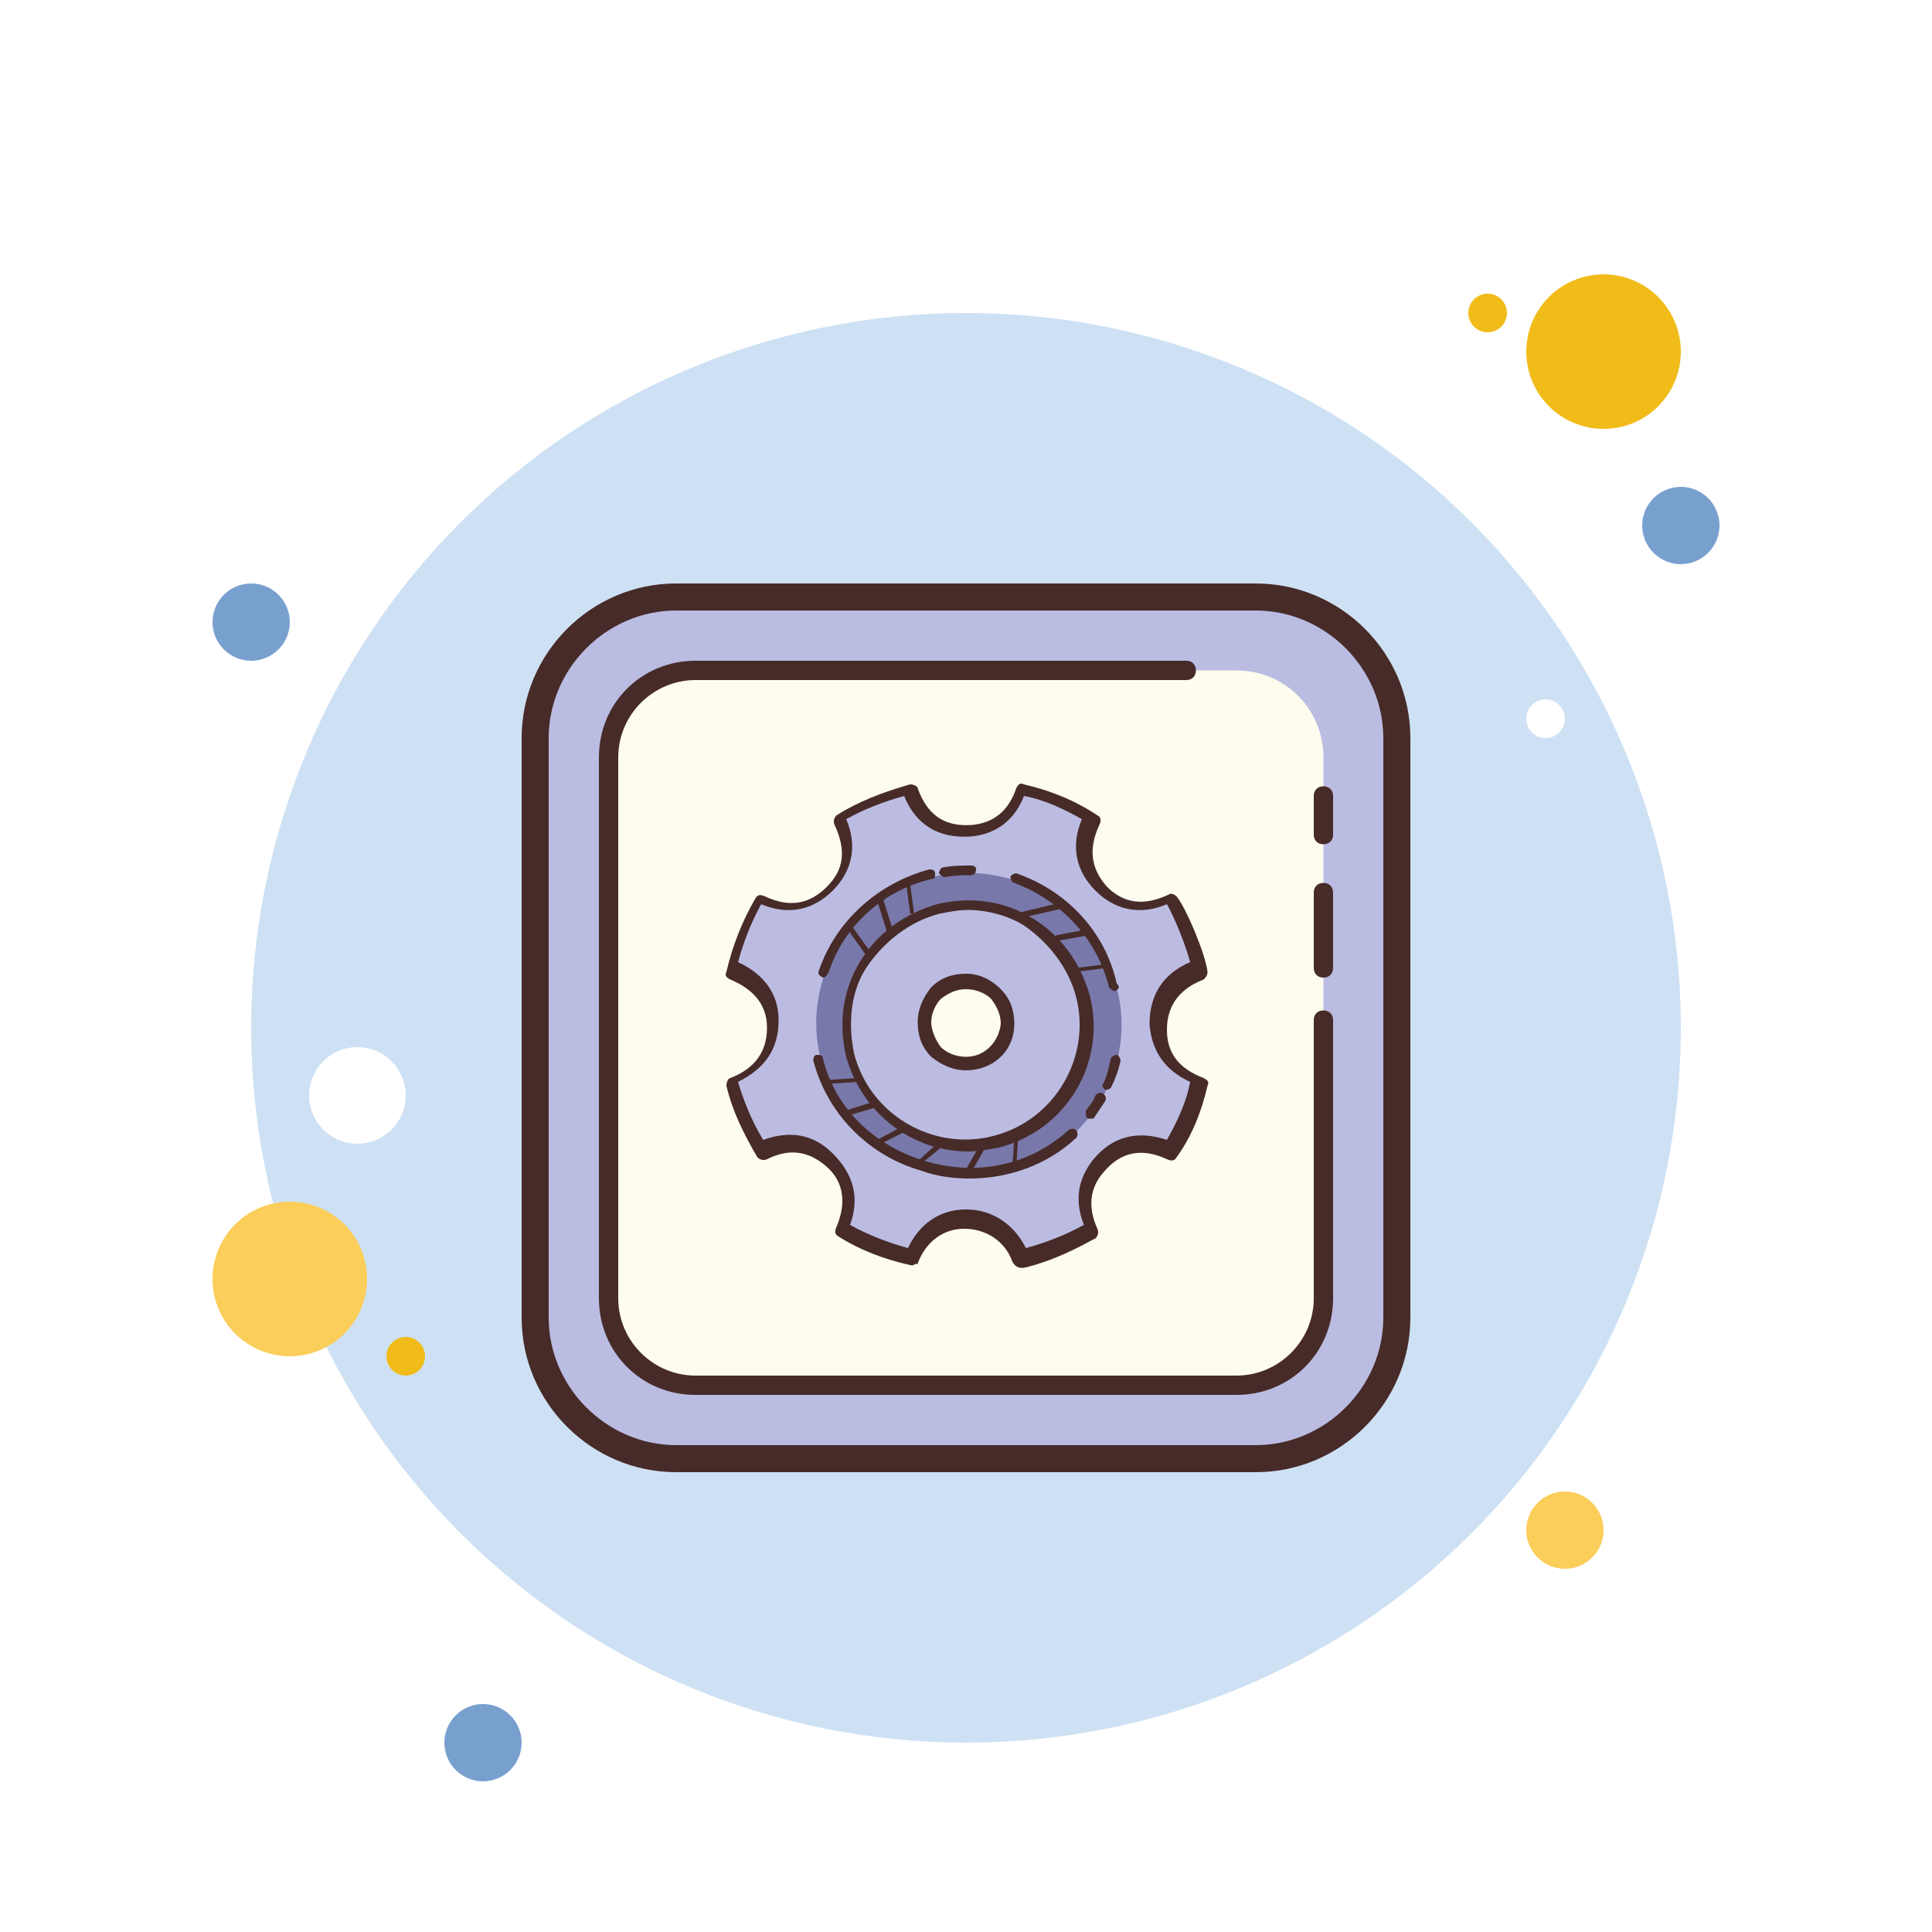
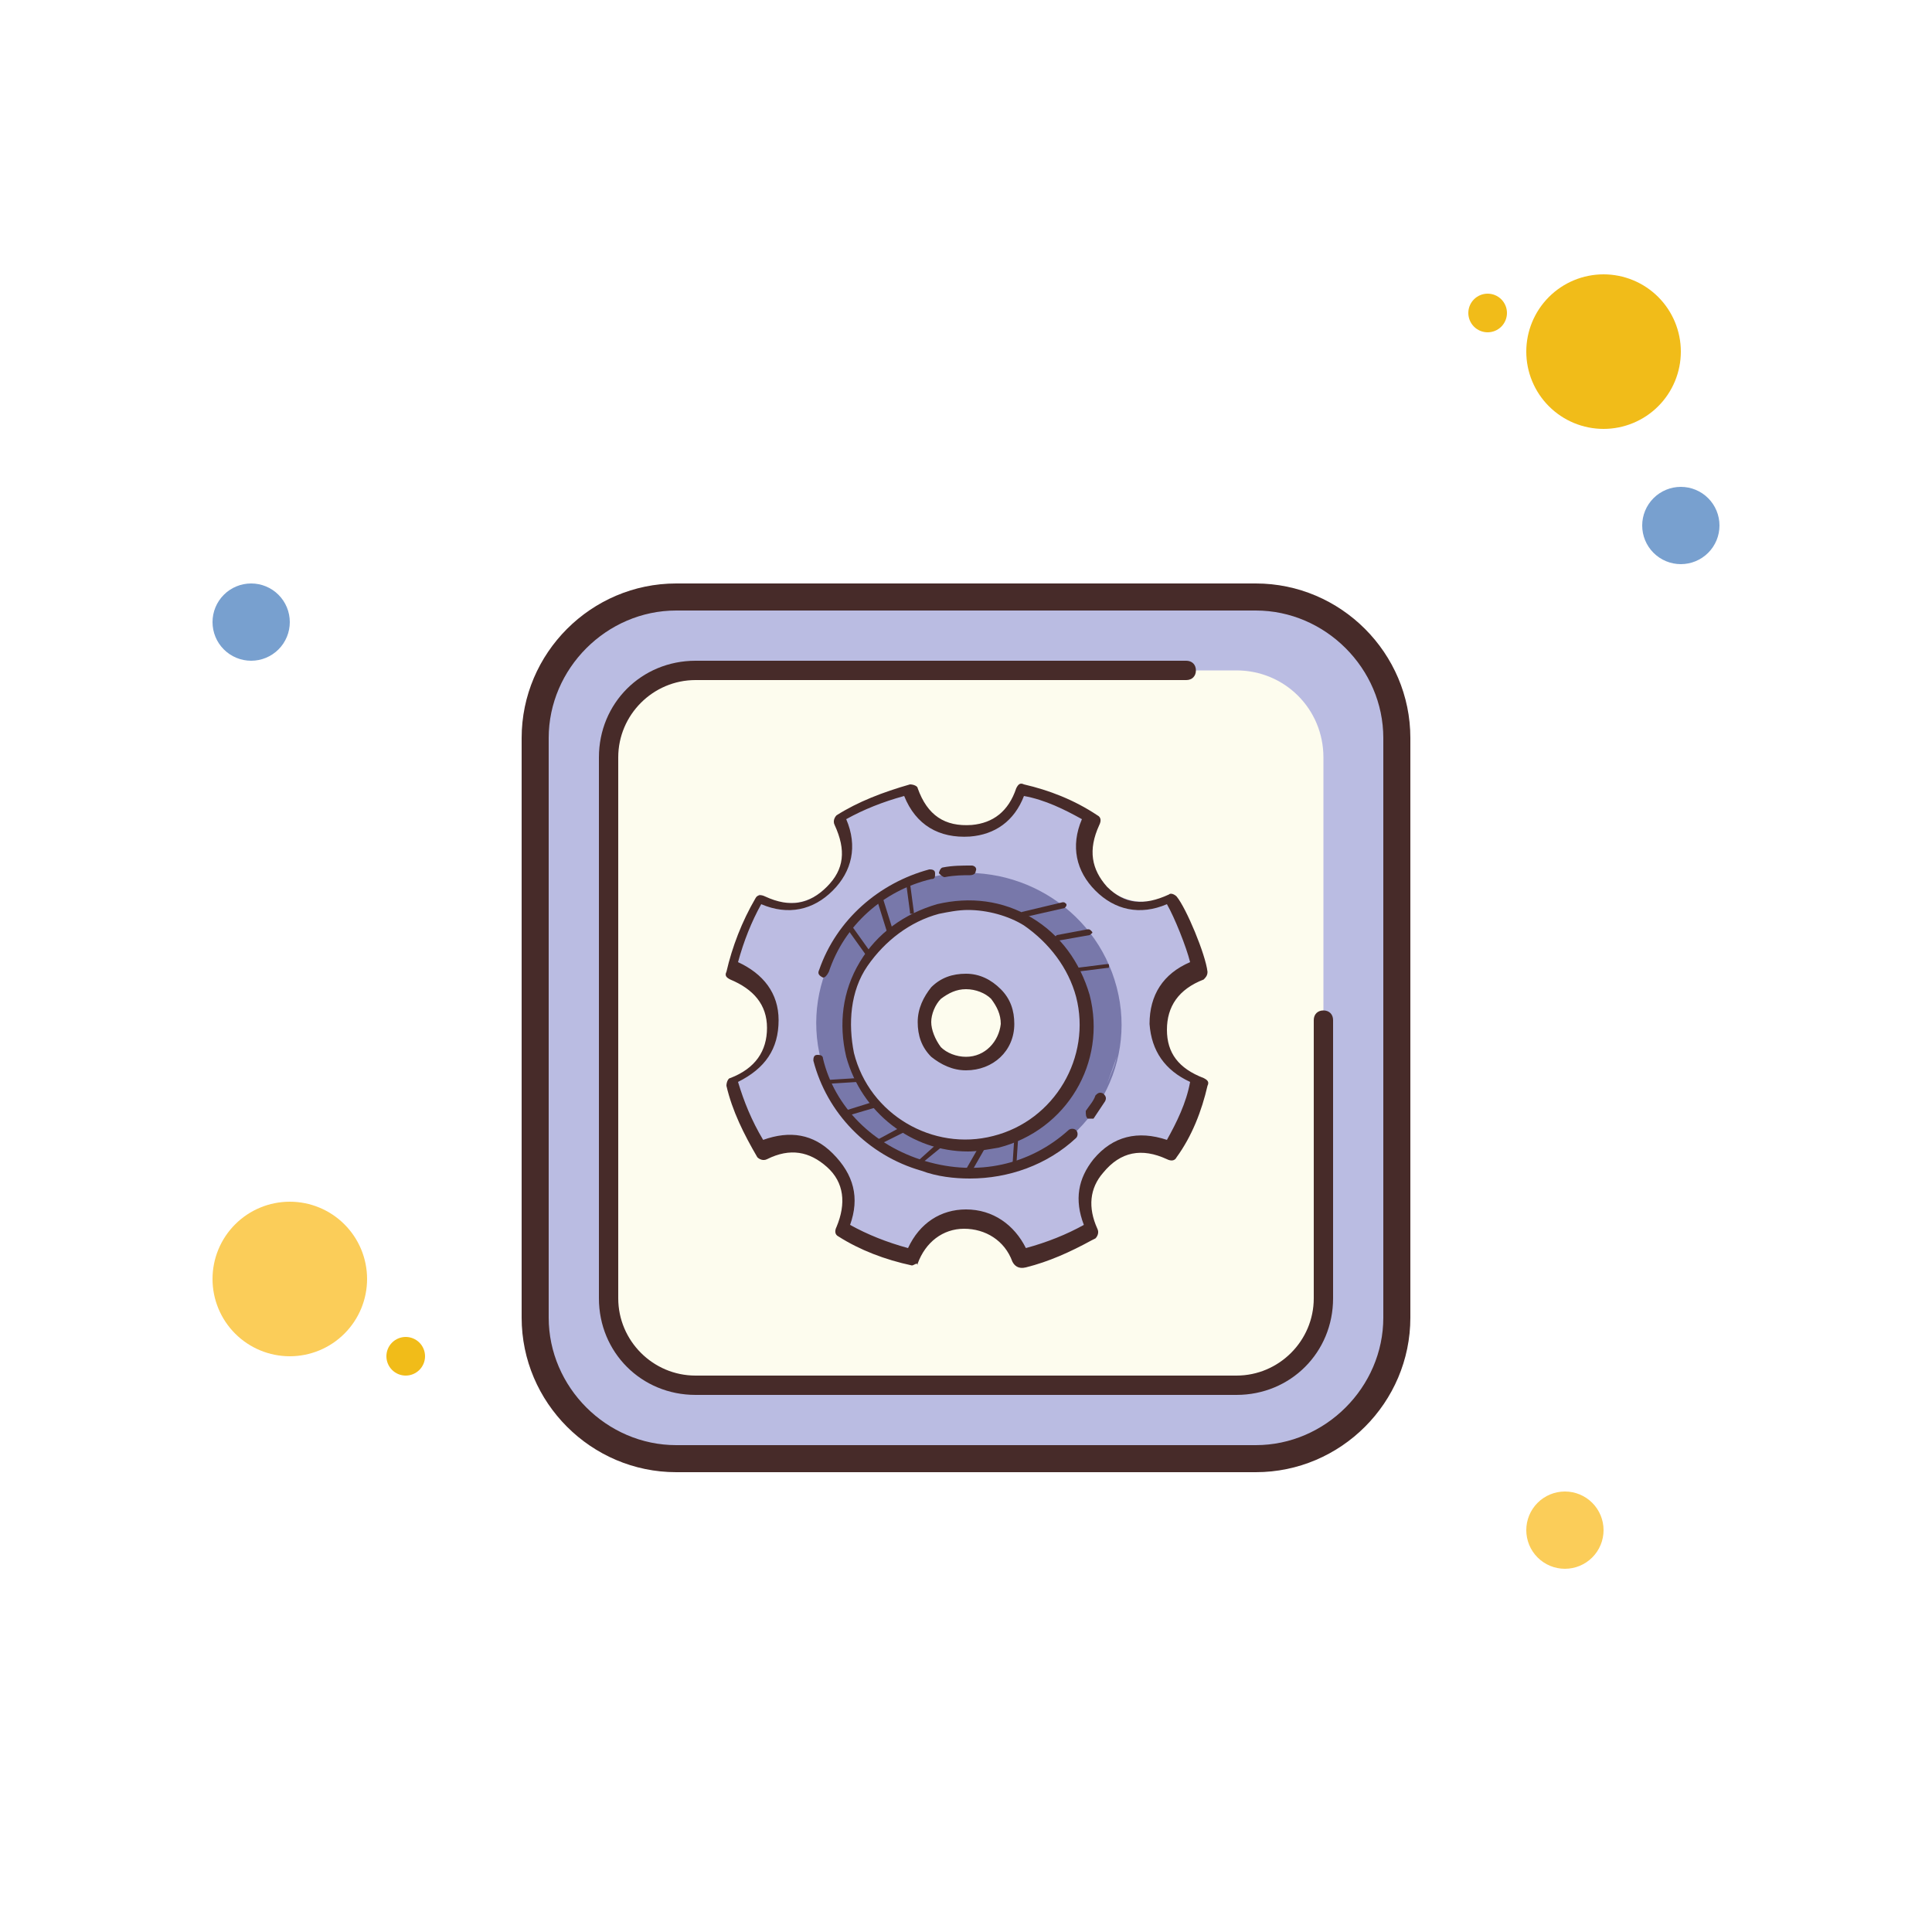
<svg xmlns="http://www.w3.org/2000/svg" width="125" height="125" viewBox="0 0 125 125" fill="none">
  <g filter="url(#filter0_d)">
    <path d="M16.25 33.75C15.587 33.75 14.951 34.013 14.482 34.482C14.013 34.951 13.75 35.587 13.75 36.25C13.75 36.913 14.013 37.549 14.482 38.018C14.951 38.487 15.587 38.75 16.25 38.75C16.913 38.75 17.549 38.487 18.018 38.018C18.487 37.549 18.75 36.913 18.75 36.25C18.75 35.587 18.487 34.951 18.018 34.482C17.549 34.013 16.913 33.75 16.25 33.75Z" fill="#78A0CF" />
    <path d="M96.25 15C95.918 15 95.6 15.132 95.366 15.366C95.132 15.601 95 15.918 95 16.25C95 16.581 95.132 16.899 95.366 17.134C95.6 17.368 95.918 17.5 96.25 17.5C96.582 17.5 96.9 17.368 97.134 17.134C97.368 16.899 97.5 16.581 97.5 16.25C97.5 15.918 97.368 15.601 97.134 15.366C96.9 15.132 96.582 15 96.25 15Z" fill="#F1BC19" />
-     <path d="M62.5 16.25C50.234 16.25 38.47 21.123 29.796 29.796C21.123 38.47 16.25 50.234 16.25 62.5C16.25 74.766 21.123 86.53 29.796 95.204C38.47 103.877 50.234 108.75 62.5 108.75C74.766 108.75 86.53 103.877 95.204 95.204C103.877 86.53 108.75 74.766 108.75 62.5C108.75 50.234 103.877 38.47 95.204 29.796C86.53 21.123 74.766 16.25 62.5 16.25Z" fill="#CEE1F4" />
    <path d="M103.75 13.75C102.424 13.75 101.152 14.277 100.214 15.214C99.277 16.152 98.75 17.424 98.75 18.75C98.75 20.076 99.277 21.348 100.214 22.285C101.152 23.223 102.424 23.75 103.75 23.75C105.076 23.75 106.348 23.223 107.286 22.285C108.223 21.348 108.75 20.076 108.75 18.75C108.75 17.424 108.223 16.152 107.286 15.214C106.348 14.277 105.076 13.75 103.75 13.75Z" fill="#F1BC19" />
    <path d="M108.75 27.5C108.087 27.5 107.451 27.763 106.982 28.232C106.513 28.701 106.25 29.337 106.25 30C106.25 30.663 106.513 31.299 106.982 31.768C107.451 32.237 108.087 32.5 108.75 32.5C109.413 32.5 110.049 32.237 110.518 31.768C110.987 31.299 111.25 30.663 111.25 30C111.25 29.337 110.987 28.701 110.518 28.232C110.049 27.763 109.413 27.5 108.75 27.5Z" fill="#78A0CF" />
    <path d="M101.25 92.5C100.587 92.5 99.951 92.763 99.482 93.232C99.013 93.701 98.75 94.337 98.75 95C98.75 95.663 99.013 96.299 99.482 96.768C99.951 97.237 100.587 97.5 101.25 97.5C101.913 97.5 102.549 97.237 103.018 96.768C103.487 96.299 103.75 95.663 103.75 95C103.75 94.337 103.487 93.701 103.018 93.232C102.549 92.763 101.913 92.5 101.25 92.5ZM18.75 73.75C17.424 73.75 16.152 74.277 15.214 75.215C14.277 76.152 13.75 77.424 13.75 78.75C13.75 80.076 14.277 81.348 15.214 82.285C16.152 83.223 17.424 83.75 18.75 83.75C20.076 83.75 21.348 83.223 22.285 82.285C23.223 81.348 23.75 80.076 23.75 78.75C23.75 77.424 23.223 76.152 22.285 75.215C21.348 74.277 20.076 73.75 18.75 73.75Z" fill="#FBCD59" />
-     <path d="M31.25 106.25C30.587 106.25 29.951 106.513 29.482 106.982C29.013 107.451 28.75 108.087 28.75 108.75C28.75 109.413 29.013 110.049 29.482 110.518C29.951 110.987 30.587 111.25 31.25 111.25C31.913 111.25 32.549 110.987 33.018 110.518C33.487 110.049 33.75 109.413 33.75 108.75C33.75 108.087 33.487 107.451 33.018 106.982C32.549 106.513 31.913 106.25 31.25 106.25Z" fill="#78A0CF" />
    <path d="M23.125 63.75C22.296 63.75 21.501 64.079 20.915 64.665C20.329 65.251 20 66.046 20 66.875C20 67.704 20.329 68.499 20.915 69.085C21.501 69.671 22.296 70 23.125 70C23.954 70 24.749 69.671 25.335 69.085C25.921 68.499 26.25 67.704 26.25 66.875C26.25 66.046 25.921 65.251 25.335 64.665C24.749 64.079 23.954 63.75 23.125 63.75Z" fill="white" />
    <path d="M26.25 82.5C25.919 82.5 25.601 82.632 25.366 82.866C25.132 83.1 25 83.418 25 83.75C25 84.082 25.132 84.4 25.366 84.634C25.601 84.868 25.919 85 26.25 85C26.581 85 26.899 84.868 27.134 84.634C27.368 84.4 27.5 84.082 27.5 83.75C27.5 83.418 27.368 83.1 27.134 82.866C26.899 82.632 26.581 82.5 26.25 82.5Z" fill="#F1BC19" />
    <path d="M100 41.25C99.668 41.25 99.35 41.382 99.116 41.616C98.882 41.85 98.75 42.169 98.75 42.5C98.75 42.831 98.882 43.15 99.116 43.384C99.35 43.618 99.668 43.75 100 43.75C100.332 43.75 100.649 43.618 100.884 43.384C101.118 43.15 101.25 42.831 101.25 42.5C101.25 42.169 101.118 41.85 100.884 41.616C100.649 41.382 100.332 41.25 100 41.25Z" fill="white" />
    <path d="M43.75 90.375C38.75 90.375 34.625 86.25 34.625 81.25V43.75C34.625 38.75 38.75 34.625 43.75 34.625H81.25C86.25 34.625 90.375 38.75 90.375 43.75V81.25C90.375 86.25 86.25 90.375 81.25 90.375H43.75Z" fill="#BABCE2" />
    <path d="M81.25 35.5C85.75 35.5 89.5 39.25 89.5 43.75V81.25C89.5 85.75 85.75 89.5 81.25 89.5H43.75C39.25 89.5 35.5 85.75 35.5 81.25V43.75C35.5 39.25 39.25 35.5 43.75 35.5H81.25ZM81.25 33.75H43.75C38.25 33.75 33.75 38.25 33.75 43.75V81.25C33.75 86.75 38.25 91.25 43.75 91.25H81.25C86.75 91.25 91.25 86.75 91.25 81.25V43.75C91.25 38.25 86.75 33.75 81.25 33.75Z" fill="#472B29" />
    <path d="M85.625 59.875V62.125V80C85.625 83.125 83.125 85.625 80 85.625H45C41.875 85.625 39.375 83.125 39.375 80V45C39.375 41.875 41.875 39.375 45 39.375H76.75H80C83.125 39.375 85.625 41.875 85.625 45V49.25V51.75V53V54.375V58V59.875Z" fill="#FDFCEE" />
-     <path d="M85.625 59.25C85.25 59.25 85 59 85 58.625V53.75C85 53.375 85.25 53.125 85.625 53.125C86 53.125 86.25 53.375 86.25 53.75V58.625C86.25 59 86 59.25 85.625 59.25ZM85.625 50.625C85.25 50.625 85 50.375 85 50V47.5C85 47.125 85.25 46.875 85.625 46.875C86 46.875 86.25 47.125 86.25 47.5V50C86.25 50.375 86 50.625 85.625 50.625Z" fill="#472B29" />
    <path d="M80 86.25H45C41.5 86.25 38.75 83.5 38.75 80V45C38.75 41.5 41.5 38.75 45 38.75H76.75C77.125 38.75 77.375 39 77.375 39.375C77.375 39.75 77.125 40 76.75 40H45C42.25 40 40 42.25 40 45V80C40 82.75 42.25 85 45 85H80C82.75 85 85 82.75 85 80V62C85 61.625 85.25 61.375 85.625 61.375C86 61.375 86.25 61.625 86.25 62V80C86.25 83.5 83.5 86.25 80 86.25Z" fill="#472B29" />
    <path d="M75.125 62.25C75.125 60.375 76.125 59.25 77.75 58.5C77.625 57.5 76.5 54.625 75.875 53.875C74.25 54.625 72.75 54.5 71.375 53.25C70 52 70 50.375 70.75 48.75C69.375 47.875 67.75 47.25 66.125 46.875C65.625 48.5 64.5 49.5 62.875 49.625C60.875 49.75 59.625 48.75 58.875 46.875C57.25 47.25 55.75 47.875 54.25 48.75C55 50.375 54.875 51.875 53.625 53.25C52.375 54.625 50.75 54.75 49.125 53.875C48.25 55.25 47.625 56.875 47.25 58.5C48.875 59.125 49.875 60.25 50 62C50 63.875 49 65 47.375 65.75C47.75 67.375 48.375 68.875 49.25 70.25C50.875 69.5 52.375 69.625 53.625 70.875C54.875 72.125 55.125 73.625 54.375 75.25C55.75 76.125 57.375 76.75 59 77.125V77C59.625 75.5 60.875 74.5 62.5 74.5C64.125 74.5 65.5 75.375 66.125 77C66.25 77.125 66.25 77.125 66.375 77.125C67.875 76.75 69.25 76.125 70.5 75.375C70.625 75.375 70.625 75.25 70.75 75.25C70.125 74 70.125 72.5 71.25 71.25C72.5 69.75 74.125 69.5 75.875 70.25C76.75 68.875 77.375 67.375 77.75 65.75C76.125 65.125 75.125 64 75.125 62.25ZM62.5 64.875C61 64.875 59.875 63.625 59.875 62.25C59.875 60.75 61.125 59.625 62.625 59.625C64.125 59.625 65.25 60.875 65.25 62.375C65.125 63.625 64 64.875 62.5 64.875Z" fill="#BCBCE2" />
    <path d="M59 77.875C59 77.875 58.875 77.75 59 77.875C57.25 77.5 55.625 76.875 54.25 76C54 75.875 54 75.625 54.125 75.375C54.75 73.875 54.625 72.5 53.5 71.5C52.375 70.5 51.125 70.25 49.625 71C49.375 71.125 49.125 71 49 70.875C48.125 69.375 47.375 67.875 47 66.25C47 66 47.125 65.75 47.25 65.75C48.875 65.125 49.625 64 49.625 62.5C49.625 61 48.75 60 47.25 59.375C47 59.25 46.875 59.125 47 58.875C47.375 57.25 48 55.625 48.875 54.125C49 53.875 49.25 53.875 49.5 54C51.125 54.75 52.375 54.5 53.5 53.375C54.625 52.25 54.75 51 54 49.375C53.875 49.125 54 48.875 54.125 48.75C55.5 47.875 57.125 47.25 58.875 46.75C59.125 46.75 59.375 46.875 59.375 47C60 48.75 61.125 49.5 62.875 49.375C64.25 49.25 65.25 48.5 65.75 47C65.875 46.75 66 46.625 66.25 46.75C67.875 47.125 69.5 47.75 71 48.75C71.25 48.875 71.25 49.125 71.125 49.375C70.375 51 70.625 52.25 71.625 53.375C72.75 54.5 74 54.625 75.625 53.875C75.75 53.75 76 53.875 76.125 54C76.75 54.75 78 57.75 78.125 58.875C78.125 59.125 78 59.25 77.875 59.375C76.25 60 75.5 61.125 75.5 62.625C75.5 64.125 76.25 65.125 77.875 65.75C78.125 65.875 78.25 66 78.125 66.25C77.75 67.875 77.125 69.5 76.125 70.875C76 71.125 75.75 71.125 75.5 71C73.875 70.25 72.5 70.5 71.375 71.875C70.5 72.875 70.375 74.125 71 75.5C71.125 75.75 71 76 70.875 76.125L70.625 76.25C69.25 77 67.875 77.625 66.375 78C65.875 78.125 65.625 77.875 65.5 77.625C65 76.25 63.75 75.5 62.375 75.5C61 75.5 59.875 76.375 59.375 77.75V77.875C59.375 77.625 59.125 77.875 59 77.875ZM55 75.25C56.125 75.875 57.375 76.375 58.75 76.75C59.5 75.125 60.875 74.25 62.5 74.25C64.25 74.25 65.625 75.25 66.375 76.75C67.75 76.375 69 75.875 70.125 75.25C69.5 73.625 69.75 72.25 70.75 71C72 69.5 73.625 69.125 75.5 69.75C76.125 68.625 76.75 67.375 77 66C75.375 65.25 74.5 64 74.375 62.25C74.375 60.375 75.25 59 77 58.25C76.75 57.25 76 55.375 75.5 54.5C73.75 55.25 72.125 54.875 70.875 53.625C69.625 52.375 69.25 50.75 70 49C68.875 48.375 67.625 47.75 66.25 47.5C65.625 49.125 64.375 50 62.75 50.125C60.75 50.25 59.25 49.375 58.5 47.5C57.125 47.875 55.875 48.375 54.75 49C55.5 50.75 55.125 52.375 53.875 53.625C52.625 54.875 51 55.25 49.25 54.5C48.625 55.625 48.125 56.875 47.75 58.25C49.375 59 50.375 60.25 50.375 62C50.375 63.875 49.5 65.125 47.75 66C48.125 67.25 48.625 68.5 49.375 69.75C51.125 69.125 52.625 69.375 53.875 70.625C55.25 72 55.625 73.5 55 75.25ZM62.5 65.25C61.625 65.25 60.875 64.875 60.25 64.375C59.625 63.75 59.375 63 59.375 62.125C59.375 61.25 59.75 60.5 60.25 59.875C60.875 59.25 61.625 59 62.5 59C63.375 59 64.125 59.375 64.75 60C65.375 60.625 65.625 61.375 65.625 62.25C65.625 64 64.25 65.25 62.5 65.25ZM62.5 60C61.875 60 61.375 60.25 60.875 60.625C60.5 61 60.25 61.625 60.25 62.125C60.25 62.625 60.5 63.25 60.875 63.75C61.25 64.125 61.875 64.375 62.5 64.375C63.75 64.375 64.625 63.375 64.75 62.25C64.75 61.625 64.5 61.125 64.125 60.625C63.75 60.25 63.125 60 62.5 60C62.625 60 62.625 60 62.5 60Z" fill="#472B29" />
    <path d="M72.25 59.875C70.875 54.625 65.5 51.5 60.25 52.75C55 54.125 51.75 59.375 53.125 64.625C54.5 69.875 59.875 73 65.125 71.75C70.375 70.375 73.625 65.125 72.25 59.875ZM64.625 69.875C60.375 71 56.125 68.375 55 64.25C53.875 60 56.5 55.75 60.75 54.75C65 53.75 69.125 56.375 70.25 60.5C71.25 64.625 68.75 68.75 64.625 69.875Z" fill="#7878AA" />
    <path d="M62.625 70.5C59 70.5 55.75 68 54.75 64.375C54.25 62.25 54.5 60.125 55.625 58.25C56.75 56.375 58.5 55.125 60.625 54.5C62.75 54 64.875 54.25 66.75 55.375C68.625 56.5 69.875 58.25 70.5 60.375C71.625 64.75 69 69.125 64.625 70.25C63.875 70.375 63.25 70.5 62.625 70.5ZM62.625 54.875C62 54.875 61.375 55 60.75 55.125C58.875 55.625 57.25 56.875 56.125 58.5C55 60.125 54.875 62.25 55.25 64.125C56.25 68.125 60.375 70.5 64.25 69.5C68.25 68.5 70.625 64.375 69.625 60.5C69.125 58.625 67.875 57 66.25 55.875C65.25 55.25 63.875 54.875 62.625 54.875ZM53.25 59.25C53.25 59.25 53.125 59.125 53.25 59.25C53 59.125 52.875 59 53 58.75C54.125 55.5 56.875 53.125 60.125 52.25C60.25 52.25 60.5 52.25 60.5 52.5C60.5 52.75 60.5 52.875 60.25 52.875C57.125 53.625 54.625 55.875 53.625 58.875C53.5 59.125 53.375 59.25 53.25 59.25Z" fill="#472B29" />
    <path d="M62.75 72.25C61.75 72.25 60.625 72.125 59.625 71.75C56.125 70.75 53.5 68 52.625 64.625C52.625 64.5 52.625 64.25 52.875 64.25C53 64.25 53.25 64.25 53.25 64.5C54 67.625 56.5 70.125 59.875 71.125C63.25 72.125 66.625 71.375 69.125 69.125C69.25 69 69.5 69 69.625 69.125C69.75 69.25 69.75 69.5 69.625 69.625C67.75 71.375 65.25 72.25 62.75 72.25Z" fill="#472B29" />
    <path d="M71.25 67C71 67.375 70.875 67.75 70.625 68.125L71.25 67Z" fill="#A2A2CC" />
    <path d="M70.625 68.375C70.5 68.375 70.5 68.375 70.375 68.375C70.25 68.25 70.25 68.125 70.25 67.875C70.5 67.5 70.75 67.25 70.875 66.875C71 66.75 71.125 66.625 71.375 66.75C71.5 66.875 71.625 67 71.5 67.25C71.25 67.625 71 68 70.75 68.375H70.625Z" fill="#472B29" />
    <path d="M72.25 64.375C72.125 65 71.875 65.5 71.625 66.125L72.25 64.375Z" fill="#A2A2CC" />
-     <path d="M71.625 66.5H71.5C71.375 66.375 71.25 66.25 71.375 66.125C71.625 65.625 71.75 65 71.875 64.5C71.875 64.375 72.125 64.25 72.25 64.25C72.375 64.25 72.5 64.5 72.5 64.625C72.375 65.25 72.125 65.875 71.875 66.375C71.875 66.375 71.75 66.5 71.625 66.5ZM72.125 60.125C72 60.125 71.875 60 71.75 59.875C71 56.75 68.625 54.25 65.625 53.125C65.5 53.125 65.375 52.875 65.375 52.75C65.375 52.625 65.625 52.5 65.75 52.5C69 53.625 71.5 56.25 72.25 59.625C72.5 59.875 72.375 60 72.125 60.125C72.25 60.125 72.25 60.125 72.125 60.125Z" fill="#472B29" />
    <path d="M66.125 55.375C66 55.375 66 55.375 66 55.25C66 55.125 66 55.125 66.125 55L68.75 54.375C68.875 54.375 68.875 54.375 69 54.5C69 54.625 69 54.625 68.875 54.75L66.125 55.375Z" fill="#472B29" />
    <path d="M68.375 56.875C68.25 56.875 68.25 56.875 68.25 56.75C68.25 56.625 68.25 56.625 68.375 56.5L70.375 56.125C70.5 56.125 70.5 56.125 70.625 56.25C70.75 56.375 70.625 56.375 70.5 56.5L68.375 56.875Z" fill="#472B29" />
    <path d="M69.625 58.875C69.5 58.875 69.5 58.875 69.5 58.75C69.5 58.625 69.5 58.625 69.625 58.625L71.625 58.375C71.75 58.375 71.75 58.375 71.75 58.5C71.75 58.625 71.75 58.625 71.625 58.625L69.625 58.875Z" fill="#472B29" />
    <path d="M59 55.125C58.875 55.125 58.875 55.125 58.875 55L58.625 53.125C58.625 53 58.625 53 58.75 53C58.875 53 58.875 53 58.875 53.125L59.125 55C59.125 55.125 59.125 55.125 59 55.125Z" fill="#472B29" />
    <path d="M57.5 56.375C57.375 56.375 57.375 56.375 57.375 56.25L56.75 54.25C56.75 54.125 56.75 54.125 56.875 54C57 54 57 54 57.125 54.125L57.75 56.125C57.625 56.25 57.625 56.375 57.5 56.375Z" fill="#472B29" />
    <path d="M56.125 57.875C56.125 57.875 56 57.875 56 57.75L54.75 56C54.75 55.875 54.75 55.875 54.75 55.75C54.875 55.75 54.875 55.75 55 55.75L56.25 57.5C56.25 57.75 56.25 57.875 56.125 57.875Z" fill="#472B29" />
    <path d="M53.5 66.125C53.375 66.125 53.375 66 53.375 66C53.375 65.875 53.5 65.875 53.5 65.875L55.5 65.75C55.625 65.75 55.625 65.875 55.625 65.875C55.625 66 55.5 66 55.5 66L53.5 66.125Z" fill="#472B29" />
    <path d="M54.625 68.25C54.5 68.25 54.5 68.25 54.5 68.125C54.5 68 54.5 68 54.625 67.875L56.625 67.25C56.75 67.25 56.75 67.25 56.875 67.375C56.875 67.5 56.875 67.5 56.75 67.625L54.625 68.25C54.75 68.25 54.75 68.25 54.625 68.25Z" fill="#472B29" />
    <path d="M56.75 70.125C56.75 70.125 56.625 70.125 56.625 70C56.625 69.875 56.625 69.875 56.75 69.75L58.375 68.875C58.5 68.875 58.5 68.875 58.625 69C58.625 69.125 58.625 69.125 58.5 69.25L56.75 70.125C56.875 70.125 56.875 70.125 56.75 70.125Z" fill="#472B29" />
    <path d="M59.5 71.375C59.375 71.25 59.375 71.125 59.375 71.125L60.625 70C60.75 70 60.75 70 60.875 70C60.875 70.125 60.875 70.125 60.875 70.25L59.5 71.375C59.625 71.375 59.625 71.375 59.5 71.375Z" fill="#472B29" />
    <path d="M62.5 72.125C62.5 72.125 62.375 72.125 62.5 72.125C62.375 72 62.375 72 62.375 71.875L63.375 70.125C63.375 70 63.5 70 63.625 70C63.75 70 63.75 70.125 63.75 70.25L62.75 72C62.625 72.125 62.5 72.125 62.5 72.125Z" fill="#472B29" />
    <path d="M65.625 71.625C65.5 71.625 65.5 71.5 65.5 71.5L65.625 69.625C65.625 69.5 65.75 69.5 65.75 69.5C65.875 69.5 65.875 69.625 65.875 69.625L65.75 71.5C65.75 71.5 65.75 71.625 65.625 71.625Z" fill="#472B29" />
    <path d="M61.125 52.375C61.75 52.25 62.375 52.25 63 52.25L61.125 52.375Z" fill="#A2A2CC" />
    <path d="M61.125 52.75C61 52.75 60.875 52.625 60.75 52.5C60.75 52.375 60.875 52.125 61 52.125C61.625 52 62.25 52 62.875 52C63 52 63.25 52.125 63.125 52.375C63.125 52.5 63 52.625 62.75 52.625C62.375 52.625 61.75 52.625 61.125 52.75Z" fill="#472B29" />
  </g>
  <defs>
    <filter id="filter0_d" x="-4" y="0" width="133" height="133" filterUnits="userSpaceOnUse" color-interpolation-filters="sRGB">
      <feFlood flood-opacity="0" result="BackgroundImageFix" />
      <feColorMatrix in="SourceAlpha" type="matrix" values="0 0 0 0 0 0 0 0 0 0 0 0 0 0 0 0 0 0 127 0" />
      <feOffset dy="4" />
      <feGaussianBlur stdDeviation="2" />
      <feColorMatrix type="matrix" values="0 0 0 0 0 0 0 0 0 0 0 0 0 0 0 0 0 0 0.25 0" />
      <feBlend mode="normal" in2="BackgroundImageFix" result="effect1_dropShadow" />
      <feBlend mode="normal" in="SourceGraphic" in2="effect1_dropShadow" result="shape" />
    </filter>
  </defs>
</svg>